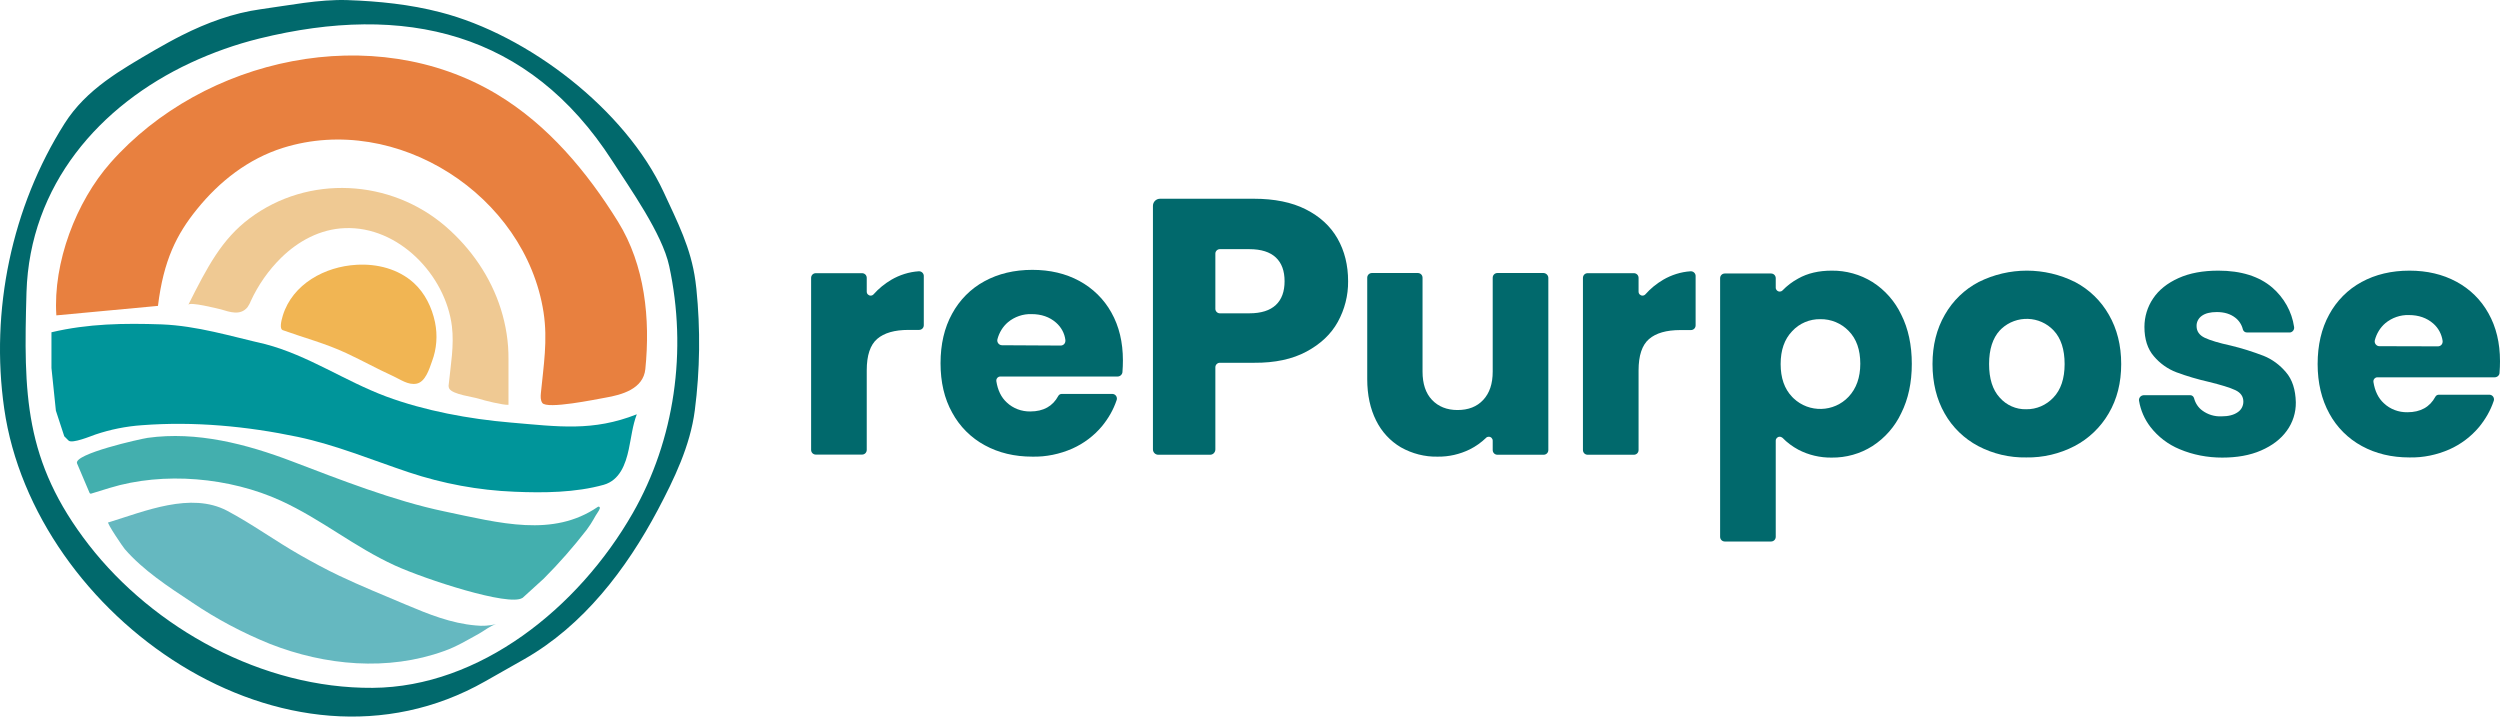
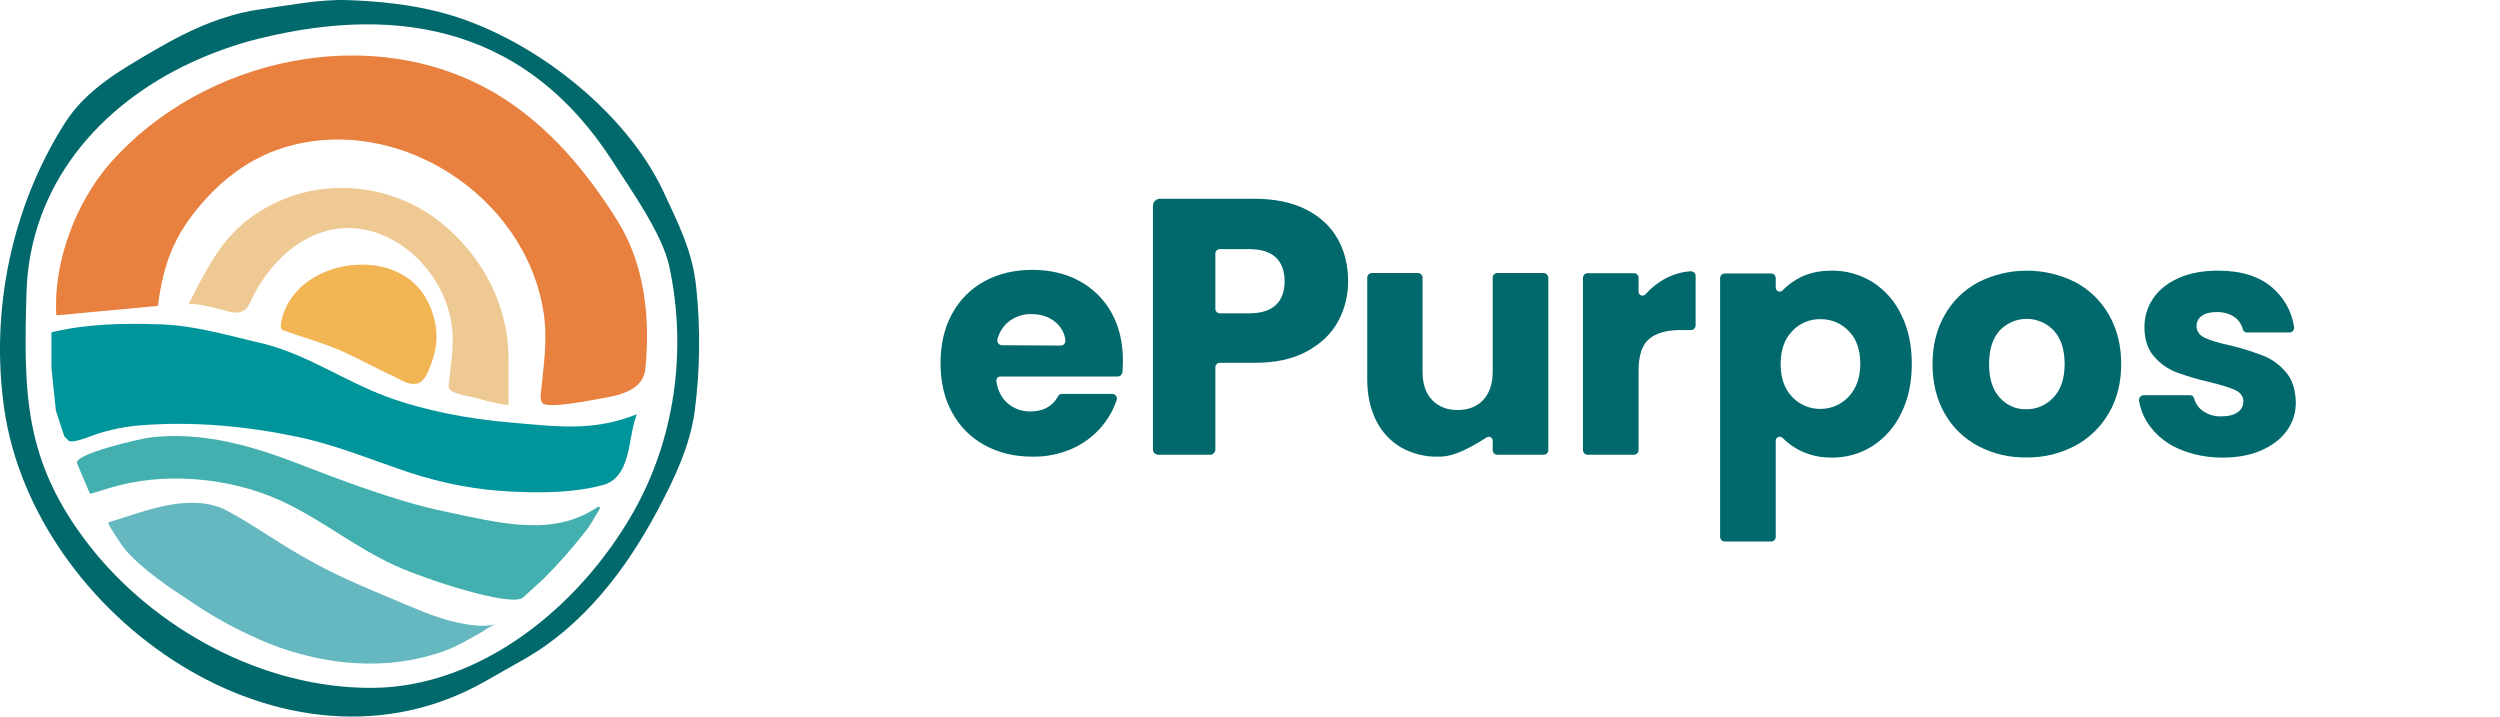
<svg xmlns="http://www.w3.org/2000/svg" width="1581.961px" height="453.437px" viewBox="0 0 1581.961 453.437" version="1.1">
  <title>rePurpose</title>
  <g id="Page-1" stroke="none" stroke-width="1" fill="none" fill-rule="evenodd">
    <g id="rePurpose" transform="translate(0, 0)" fill-rule="nonzero">
      <path d="M120.561,39.761 C134.561,33.261 149.161,28.061 164.161,24.361 C255.961,1.761 334.661,19.961 387.361,101.661 C398.661,119.261 419.061,147.861 423.461,168.361 C434.961,221.661 427.061,278.161 400.361,324.761 C365.961,384.861 303.561,434.761 235.861,435.261 C165.961,435.761 97.261,397.561 56.261,344.861 C15.061,291.761 14.961,249.061 16.761,184.961 C18.861,117.061 62.961,66.661 120.561,39.761 Z M115.261,22.261 C109.461,25.161 103.761,28.361 98.161,31.561 C76.461,44.261 54.661,56.361 40.861,78.161 C7.361,131.061 -6.239,196.561 2.661,258.561 C21.461,389.761 180.761,502.861 306.961,431.161 L331.661,417.161 C369.161,395.861 396.361,360.161 416.261,322.661 C426.561,303.161 436.761,282.161 439.661,259.661 C442.961,234.161 443.261,208.361 440.661,182.761 C440.461,181.161 440.261,179.561 440.061,177.861 C437.261,156.861 428.661,140.461 419.961,121.561 C395.661,69.261 334.261,22.061 278.661,7.761 C259.461,2.761 239.661,0.761 219.861,0.061 C201.861,-0.539 182.661,3.461 164.861,5.861 C147.561,8.261 130.961,14.361 115.261,22.261 L115.261,22.261 Z" id="Shape" fill="#01696C" />
      <path d="M99.961,193.561 L99.961,193.561 C103.461,164.761 111.761,148.261 124.661,132.361 C138.961,114.661 157.161,100.461 179.061,93.561 C250.961,71.061 332.461,123.461 343.961,197.661 C346.661,215.361 343.961,231.361 342.261,248.761 C342.061,250.861 341.961,253.261 343.161,254.961 C346.061,259.161 377.261,252.661 382.961,251.661 C393.461,249.861 407.061,246.161 408.361,233.561 C411.561,201.861 408.161,167.861 391.061,140.261 C371.461,108.661 346.761,79.061 314.461,59.661 C236.361,12.761 128.861,36.261 69.861,103.061 C48.161,127.661 33.461,166.161 35.661,199.561 L99.961,193.561 Z" id="Path" fill="#E8803F" />
      <path d="M119.161,192.861 C131.261,168.761 140.361,151.361 157.961,138.161 C195.061,110.361 247.161,113.261 281.961,143.261 C298.061,157.161 310.561,175.261 316.961,195.661 C320.161,205.861 321.861,216.561 321.761,227.261 C321.761,232.761 321.761,256.161 321.761,256.161 C318.661,256.461 306.061,253.361 303.161,252.361 C299.161,251.061 286.361,249.661 284.261,245.861 C283.861,245.061 283.761,244.061 283.961,243.161 C285.161,231.161 287.461,218.561 285.961,206.461 C281.961,174.061 252.161,142.961 218.161,144.361 C202.661,144.961 188.761,152.461 177.861,163.161 C169.861,171.061 163.361,180.361 158.661,190.561 C158.161,191.961 157.361,193.261 156.561,194.461 C152.061,199.861 145.461,197.461 139.761,195.761 C137.261,195.161 120.161,190.861 119.161,192.861 Z" id="Path" fill="#EFC993" />
      <path d="M178.961,199.661 C185.161,179.661 205.661,168.661 225.561,167.561 C238.561,166.761 252.061,170.161 261.861,179.061 C268.961,185.561 273.261,194.461 275.261,203.861 C276.961,212.161 276.361,220.761 273.361,228.661 C271.561,233.861 269.061,241.661 263.661,242.761 C258.261,243.861 253.361,240.061 248.261,237.761 C237.961,233.061 230.261,228.661 219.161,223.461 C205.861,217.261 192.661,213.861 178.761,208.861 C176.961,207.961 177.761,203.661 178.961,199.661 Z" id="Path" fill="#F1B553" />
      <path d="M32.561,210.261 L32.561,232.861 L35.361,259.861 L40.661,276.061 L43.361,278.761 C45.561,280.961 57.761,275.861 60.361,274.961 C69.861,271.761 79.761,269.761 89.861,269.061 C122.861,266.561 156.061,269.661 188.461,276.461 C212.561,281.561 235.361,291.061 258.661,298.861 C280.261,306.061 302.761,310.261 325.561,311.161 C344.061,311.961 364.161,311.761 382.061,306.761 C392.161,303.861 395.861,293.761 397.861,284.361 C399.461,276.961 400.261,269.161 402.961,262.161 C375.061,273.161 353.461,269.961 322.961,267.361 C296.961,265.161 268.761,259.961 244.261,250.861 C218.261,241.161 194.961,224.861 167.861,217.761 C145.961,212.761 124.861,206.161 102.261,205.261 C78.461,204.461 55.861,204.761 32.561,210.261 Z" id="Path" fill="#00959A" />
      <path d="M48.761,293.261 C46.261,287.261 88.761,277.761 93.461,277.061 C124.561,272.761 155.961,280.961 184.861,291.961 C214.761,303.361 249.361,316.961 280.961,323.561 C316.661,331.061 349.861,340.161 378.261,320.761 C378.661,320.461 379.161,320.561 379.461,320.961 C379.561,321.161 379.661,321.461 379.561,321.661 C379.261,322.461 378.961,323.261 378.461,323.861 C376.261,326.961 375.261,329.861 371.161,335.361 C362.761,346.161 353.761,356.461 344.061,366.161 L344.061,366.161 L330.761,378.261 C330.661,378.361 330.661,378.361 330.561,378.361 C322.161,383.961 269.061,366.561 249.961,357.861 C223.761,345.861 203.861,328.861 177.761,316.861 C145.461,302.061 103.561,298.261 69.361,308.761 L57.661,312.361 C57.261,312.461 56.861,312.261 56.661,311.861 L48.761,293.261 Z" id="Path" fill="#43AFAE" />
      <path d="M68.661,330.561 C91.761,323.461 120.761,311.161 143.661,323.161 C159.861,331.761 173.961,342.161 189.961,351.261 C198.061,355.861 206.161,360.261 214.561,364.261 C228.461,370.861 242.761,376.661 256.961,382.661 C271.161,388.661 285.561,394.461 300.961,395.761 C305.261,396.261 309.661,395.961 313.861,394.961 C310.261,395.961 306.261,399.261 302.961,401.061 C295.861,404.961 288.761,409.261 281.061,411.961 C245.361,424.861 205.761,421.161 170.861,407.461 C153.561,400.461 136.961,391.661 121.461,381.161 C106.661,371.361 90.661,360.961 78.961,347.461 C77.861,346.261 67.361,330.761 68.461,330.461 L68.661,330.561 Z" id="Path" fill="#65B8C0" />
-       <path d="M563.961,177.061 C569.261,173.961 575.261,172.061 581.361,171.661 C583.061,171.561 584.461,172.861 584.561,174.461 C584.561,174.561 584.561,174.561 584.561,174.661 L584.561,205.761 C584.561,207.461 583.261,208.761 581.561,208.761 L574.861,208.761 C566.061,208.761 559.461,210.661 555.061,214.461 C550.661,218.261 548.461,224.861 548.461,234.361 L548.461,284.661 C548.461,286.361 547.161,287.661 545.461,287.661 L516.261,287.661 C514.561,287.661 513.261,286.361 513.261,284.661 L513.261,175.861 C513.261,174.161 514.561,172.861 516.261,172.861 L545.461,172.861 C547.161,172.861 548.461,174.161 548.461,175.861 L548.461,184.561 C548.461,185.961 549.561,187.061 550.961,187.061 C551.661,187.061 552.361,186.761 552.861,186.161 C556.061,182.561 559.761,179.561 563.961,177.061 Z" id="Path" fill="#01696C" />
      <path d="M707.161,238.261 L632.961,238.261 C631.561,238.261 630.461,239.361 630.461,240.761 C630.461,240.861 630.461,240.961 630.461,241.161 C631.361,246.961 633.561,251.461 637.061,254.661 C641.061,258.461 646.461,260.461 651.961,260.361 C660.261,260.361 666.161,257.061 669.661,250.561 C670.061,249.761 670.961,249.261 671.861,249.261 L703.761,249.261 C705.461,249.261 706.761,250.561 706.761,252.261 C706.761,252.661 706.661,252.961 706.561,253.261 C704.561,259.261 701.361,264.761 697.361,269.661 C692.261,275.761 685.761,280.661 678.561,283.861 C670.561,287.361 661.961,289.161 653.261,288.961 C641.961,288.961 631.961,286.561 623.161,281.761 C614.461,277.061 607.261,269.861 602.561,261.161 C597.561,252.261 595.161,241.761 595.161,229.861 C595.161,217.861 597.561,207.461 602.461,198.561 C607.161,189.861 614.261,182.661 622.961,177.961 C631.761,173.161 641.861,170.761 653.261,170.761 C664.361,170.761 674.261,173.061 682.961,177.761 C691.461,182.361 698.561,189.261 703.261,197.761 C708.161,206.461 710.561,216.561 710.561,228.061 C710.561,230.461 710.461,232.961 710.261,235.561 C710.061,237.061 708.761,238.261 707.161,238.261 Z M671.161,218.661 C672.861,218.661 674.161,217.361 674.161,215.661 C674.161,215.461 674.161,215.361 674.161,215.161 C673.661,210.861 671.461,206.961 668.261,204.161 C664.161,200.561 658.961,198.761 652.761,198.761 C647.361,198.561 641.961,200.461 637.861,203.861 C634.561,206.661 632.261,210.461 631.161,214.661 C630.761,216.261 631.661,217.861 633.261,218.361 C633.561,218.461 633.861,218.461 634.061,218.461 L671.161,218.661 Z" id="Shape" fill="#01696C" />
      <path d="M846.561,203.661 C842.261,211.461 835.661,217.661 826.761,222.461 C817.861,227.261 806.761,229.661 793.561,229.561 L771.861,229.561 C770.361,229.561 769.061,230.861 769.061,232.361 L769.061,284.361 C769.061,286.261 767.561,287.761 765.761,287.761 C765.761,287.761 765.761,287.761 765.761,287.761 L732.961,287.761 C731.061,287.761 729.561,286.261 729.561,284.361 L729.561,130.261 C729.561,127.761 731.561,125.761 734.061,125.761 L793.461,125.761 C806.361,125.761 817.361,127.961 826.261,132.461 C835.161,136.961 841.861,143.061 846.361,150.961 C850.861,158.861 853.061,167.861 853.061,177.961 C853.161,186.961 850.861,195.861 846.561,203.661 Z M807.361,192.961 C811.061,189.461 812.861,184.461 812.861,177.961 C812.861,171.461 811.061,166.461 807.361,162.961 C803.661,159.461 798.061,157.661 790.561,157.661 L771.861,157.661 C770.361,157.661 769.061,158.961 769.061,160.461 L769.061,195.461 C769.061,196.961 770.361,198.261 771.861,198.261 L790.561,198.261 C798.061,198.261 803.661,196.461 807.361,192.961 Z" id="Shape" fill="#01696C" />
-       <path d="M979.761,175.861 L979.761,284.761 C979.761,286.461 978.461,287.761 976.761,287.761 L947.561,287.761 C945.861,287.761 944.561,286.461 944.561,284.761 L944.561,278.861 C944.561,277.461 943.461,276.361 942.061,276.361 C941.461,276.361 940.761,276.561 940.361,277.061 C937.361,279.961 933.861,282.461 930.061,284.361 C923.761,287.461 916.761,289.061 909.761,288.961 C901.661,289.161 893.561,287.061 886.461,283.061 C879.661,279.061 874.261,273.161 870.761,266.061 C867.061,258.661 865.161,249.961 865.161,239.861 L865.161,175.761 C865.161,174.061 866.461,172.761 868.161,172.761 L897.161,172.761 C898.861,172.761 900.161,174.061 900.161,175.761 L900.161,235.161 C900.161,242.861 902.161,248.861 906.161,253.061 C910.161,257.261 915.561,259.461 922.261,259.461 C929.161,259.461 934.561,257.361 938.561,253.061 C942.561,248.761 944.561,242.861 944.561,235.161 L944.561,175.761 C944.561,174.061 945.861,172.761 947.561,172.761 L976.761,172.761 C978.461,172.861 979.761,174.261 979.761,175.861 Z" id="Path" fill="#01696C" />
+       <path d="M979.761,175.861 L979.761,284.761 C979.761,286.461 978.461,287.761 976.761,287.761 L947.561,287.761 C945.861,287.761 944.561,286.461 944.561,284.761 L944.561,278.861 C944.561,277.461 943.461,276.361 942.061,276.361 C941.461,276.361 940.761,276.561 940.361,277.061 C923.761,287.461 916.761,289.061 909.761,288.961 C901.661,289.161 893.561,287.061 886.461,283.061 C879.661,279.061 874.261,273.161 870.761,266.061 C867.061,258.661 865.161,249.961 865.161,239.861 L865.161,175.761 C865.161,174.061 866.461,172.761 868.161,172.761 L897.161,172.761 C898.861,172.761 900.161,174.061 900.161,175.761 L900.161,235.161 C900.161,242.861 902.161,248.861 906.161,253.061 C910.161,257.261 915.561,259.461 922.261,259.461 C929.161,259.461 934.561,257.361 938.561,253.061 C942.561,248.761 944.561,242.861 944.561,235.161 L944.561,175.761 C944.561,174.061 945.861,172.761 947.561,172.761 L976.761,172.761 C978.461,172.861 979.761,174.261 979.761,175.861 Z" id="Path" fill="#01696C" />
      <path d="M1052.361,177.061 C1057.661,173.961 1063.661,172.061 1069.761,171.661 C1071.461,171.561 1072.861,172.861 1072.961,174.461 C1072.961,174.561 1072.961,174.561 1072.961,174.661 L1072.961,205.861 C1072.961,207.561 1071.661,208.861 1069.961,208.861 L1063.261,208.861 C1054.461,208.861 1047.861,210.761 1043.461,214.561 C1039.061,218.361 1036.861,224.961 1036.861,234.461 L1036.861,284.761 C1036.861,286.461 1035.561,287.761 1033.861,287.761 L1004.661,287.761 C1002.961,287.761 1001.661,286.461 1001.661,284.761 L1001.661,175.861 C1001.661,174.161 1002.961,172.861 1004.661,172.861 L1033.861,172.861 C1035.561,172.861 1036.861,174.161 1036.861,175.861 L1036.861,184.561 C1036.861,185.961 1037.961,187.061 1039.361,187.061 C1040.061,187.061 1040.761,186.761 1041.261,186.161 C1044.461,182.561 1048.161,179.561 1052.361,177.061 Z" id="Path" fill="#01696C" />
      <path d="M1251.761,282.261 C1242.861,277.561 1235.461,270.361 1230.561,261.661 C1225.461,252.761 1222.861,242.261 1222.861,230.361 C1222.861,218.561 1225.461,208.161 1230.661,199.161 C1235.661,190.361 1243.061,183.161 1252.061,178.461 C1271.261,168.861 1293.861,168.861 1313.061,178.461 C1322.061,183.161 1329.461,190.361 1334.461,199.161 C1339.661,208.161 1342.261,218.561 1342.261,230.361 C1342.261,242.161 1339.661,252.561 1334.361,261.561 C1329.261,270.361 1321.761,277.561 1312.761,282.261 C1303.361,287.161 1292.761,289.661 1282.161,289.461 C1271.561,289.661 1261.061,287.161 1251.761,282.261 Z M1299.361,251.561 C1304.061,246.661 1306.461,239.561 1306.461,230.361 C1306.461,221.161 1304.161,214.061 1299.561,209.161 C1290.761,199.761 1275.961,199.261 1266.461,208.061 C1266.161,208.361 1265.761,208.761 1265.461,209.061 C1260.961,213.961 1258.661,221.061 1258.661,230.361 C1258.661,239.561 1260.861,246.661 1265.361,251.561 C1269.561,256.361 1275.761,259.161 1282.161,258.961 C1288.661,259.061 1294.861,256.361 1299.361,251.561 L1299.361,251.561 Z" id="Shape" fill="#01696C" />
      <path d="M1379.261,284.261 C1371.961,281.261 1365.561,276.361 1360.761,270.161 C1357.061,265.361 1354.561,259.661 1353.561,253.661 C1353.261,252.061 1354.361,250.461 1355.961,250.161 C1356.161,250.161 1356.361,250.061 1356.561,250.061 L1385.961,250.061 C1387.061,250.061 1388.061,250.861 1388.361,251.961 C1389.161,255.061 1390.961,257.861 1393.561,259.761 C1397.061,262.361 1401.361,263.661 1405.761,263.461 C1410.161,263.461 1413.561,262.561 1415.961,260.861 C1418.261,259.361 1419.561,256.861 1419.561,254.161 C1419.561,250.861 1417.861,248.461 1414.461,246.861 C1411.061,245.261 1405.461,243.561 1397.761,241.661 C1390.761,240.061 1383.861,238.061 1377.161,235.561 C1371.661,233.461 1366.761,229.961 1362.961,225.461 C1358.961,220.861 1356.961,214.661 1356.961,206.861 C1356.961,200.461 1358.861,194.161 1362.461,188.861 C1366.061,183.461 1371.461,179.161 1378.561,175.961 C1385.661,172.761 1394.061,171.261 1403.761,171.261 C1418.161,171.261 1429.561,174.861 1437.861,181.961 C1445.261,188.361 1450.261,197.161 1451.661,206.861 C1451.961,208.461 1450.861,210.061 1449.261,210.361 C1449.061,210.361 1448.861,210.361 1448.661,210.361 L1421.661,210.361 C1420.561,210.361 1419.561,209.561 1419.261,208.461 C1418.561,205.461 1416.761,202.761 1414.361,200.961 C1411.361,198.661 1407.561,197.461 1402.761,197.461 C1398.661,197.461 1395.461,198.261 1393.261,199.861 C1391.161,201.361 1389.861,203.761 1389.961,206.361 C1389.961,209.661 1391.761,212.161 1395.161,213.761 C1398.561,215.361 1404.161,217.061 1411.561,218.661 C1418.661,220.361 1425.561,222.561 1432.361,225.161 C1437.861,227.361 1442.661,230.961 1446.461,235.461 C1450.561,240.161 1452.561,246.561 1452.761,254.561 C1452.861,261.061 1450.861,267.361 1447.061,272.561 C1443.261,277.861 1437.861,281.961 1430.761,285.061 C1423.661,288.161 1415.461,289.561 1406.161,289.561 C1396.961,289.561 1387.761,287.861 1379.261,284.261 Z" id="Path" fill="#01696C" />
-       <path d="M1578.561,238.761 L1504.361,238.761 C1502.961,238.761 1501.861,239.861 1501.861,241.261 C1501.861,241.361 1501.861,241.461 1501.861,241.661 C1502.761,247.461 1504.961,251.961 1508.461,255.161 C1512.461,258.961 1517.861,260.961 1523.361,260.861 C1531.661,260.861 1537.561,257.561 1541.061,251.061 C1541.461,250.261 1542.361,249.761 1543.261,249.761 L1575.161,249.761 C1576.861,249.761 1578.161,251.061 1578.161,252.761 C1578.161,253.161 1578.061,253.461 1577.961,253.761 C1575.961,259.761 1572.761,265.261 1568.761,270.161 C1563.661,276.261 1557.161,281.161 1549.961,284.361 C1541.961,287.861 1533.361,289.661 1524.661,289.461 C1513.361,289.461 1503.361,287.061 1494.561,282.261 C1485.861,277.561 1478.661,270.361 1473.961,261.661 C1469.061,252.761 1466.561,242.261 1466.561,230.361 C1466.561,218.461 1468.961,207.961 1473.861,199.061 C1478.561,190.361 1485.661,183.161 1494.361,178.461 C1503.161,173.661 1513.261,171.261 1524.661,171.261 C1535.761,171.261 1545.661,173.561 1554.361,178.261 C1562.961,182.861 1569.961,189.761 1574.661,198.261 C1579.561,206.961 1581.961,217.061 1581.961,228.561 C1581.961,230.961 1581.861,233.461 1581.661,236.061 C1581.561,237.561 1580.161,238.761 1578.561,238.761 Z M1542.661,219.161 C1544.361,219.161 1545.661,217.861 1545.661,216.161 C1545.661,215.961 1545.661,215.861 1545.661,215.761 C1545.061,211.461 1542.961,207.561 1539.761,204.761 C1535.661,201.161 1530.461,199.361 1524.361,199.361 C1518.961,199.161 1513.561,201.061 1509.461,204.461 C1506.161,207.261 1503.861,211.061 1502.761,215.261 C1502.361,216.861 1503.261,218.461 1504.861,218.961 C1505.161,219.061 1505.461,219.061 1505.661,219.061 L1542.661,219.161 Z" id="Shape" fill="#01696C" />
      <path d="M1203.061,199.061 C1199.061,190.661 1192.761,183.461 1184.861,178.461 C1177.161,173.661 1168.161,171.161 1159.061,171.261 C1150.961,171.261 1143.861,172.861 1137.861,176.261 C1134.161,178.261 1130.861,180.761 1127.961,183.761 C1126.961,184.761 1125.461,184.761 1124.461,183.861 C1123.961,183.361 1123.661,182.761 1123.661,182.061 L1123.661,176.061 C1123.661,174.361 1122.361,173.061 1120.661,173.061 L1091.461,173.061 C1089.761,173.061 1088.461,174.361 1088.461,176.061 L1088.461,339.661 C1088.461,341.361 1089.761,342.661 1091.461,342.661 L1091.461,342.661 L1120.661,342.661 C1122.361,342.661 1123.661,341.361 1123.661,339.661 L1123.661,339.661 L1123.661,278.861 C1123.661,277.461 1124.761,276.361 1126.161,276.361 C1126.861,276.361 1127.461,276.661 1127.961,277.061 C1130.861,280.061 1134.261,282.561 1137.961,284.561 C1144.461,287.961 1151.761,289.661 1159.061,289.561 C1168.161,289.661 1177.161,287.161 1184.861,282.261 C1192.761,277.161 1199.061,269.961 1203.061,261.461 C1207.561,252.461 1209.761,242.061 1209.761,230.261 C1209.761,218.461 1207.561,207.961 1203.061,199.061 Z M1169.761,251.061 C1160.461,260.961 1144.761,261.361 1134.961,252.061 C1134.661,251.761 1134.361,251.461 1134.061,251.161 C1129.161,246.061 1126.761,239.161 1126.761,230.361 C1126.761,221.561 1129.161,214.661 1134.061,209.561 C1138.661,204.561 1145.161,201.861 1151.861,201.961 C1158.661,201.861 1165.161,204.561 1169.861,209.461 C1174.761,214.461 1177.161,221.361 1177.161,230.161 C1177.161,238.861 1174.661,245.861 1169.761,251.061 L1169.761,251.061 Z" id="Shape" fill="#01696C" />
    </g>
  </g>
</svg>